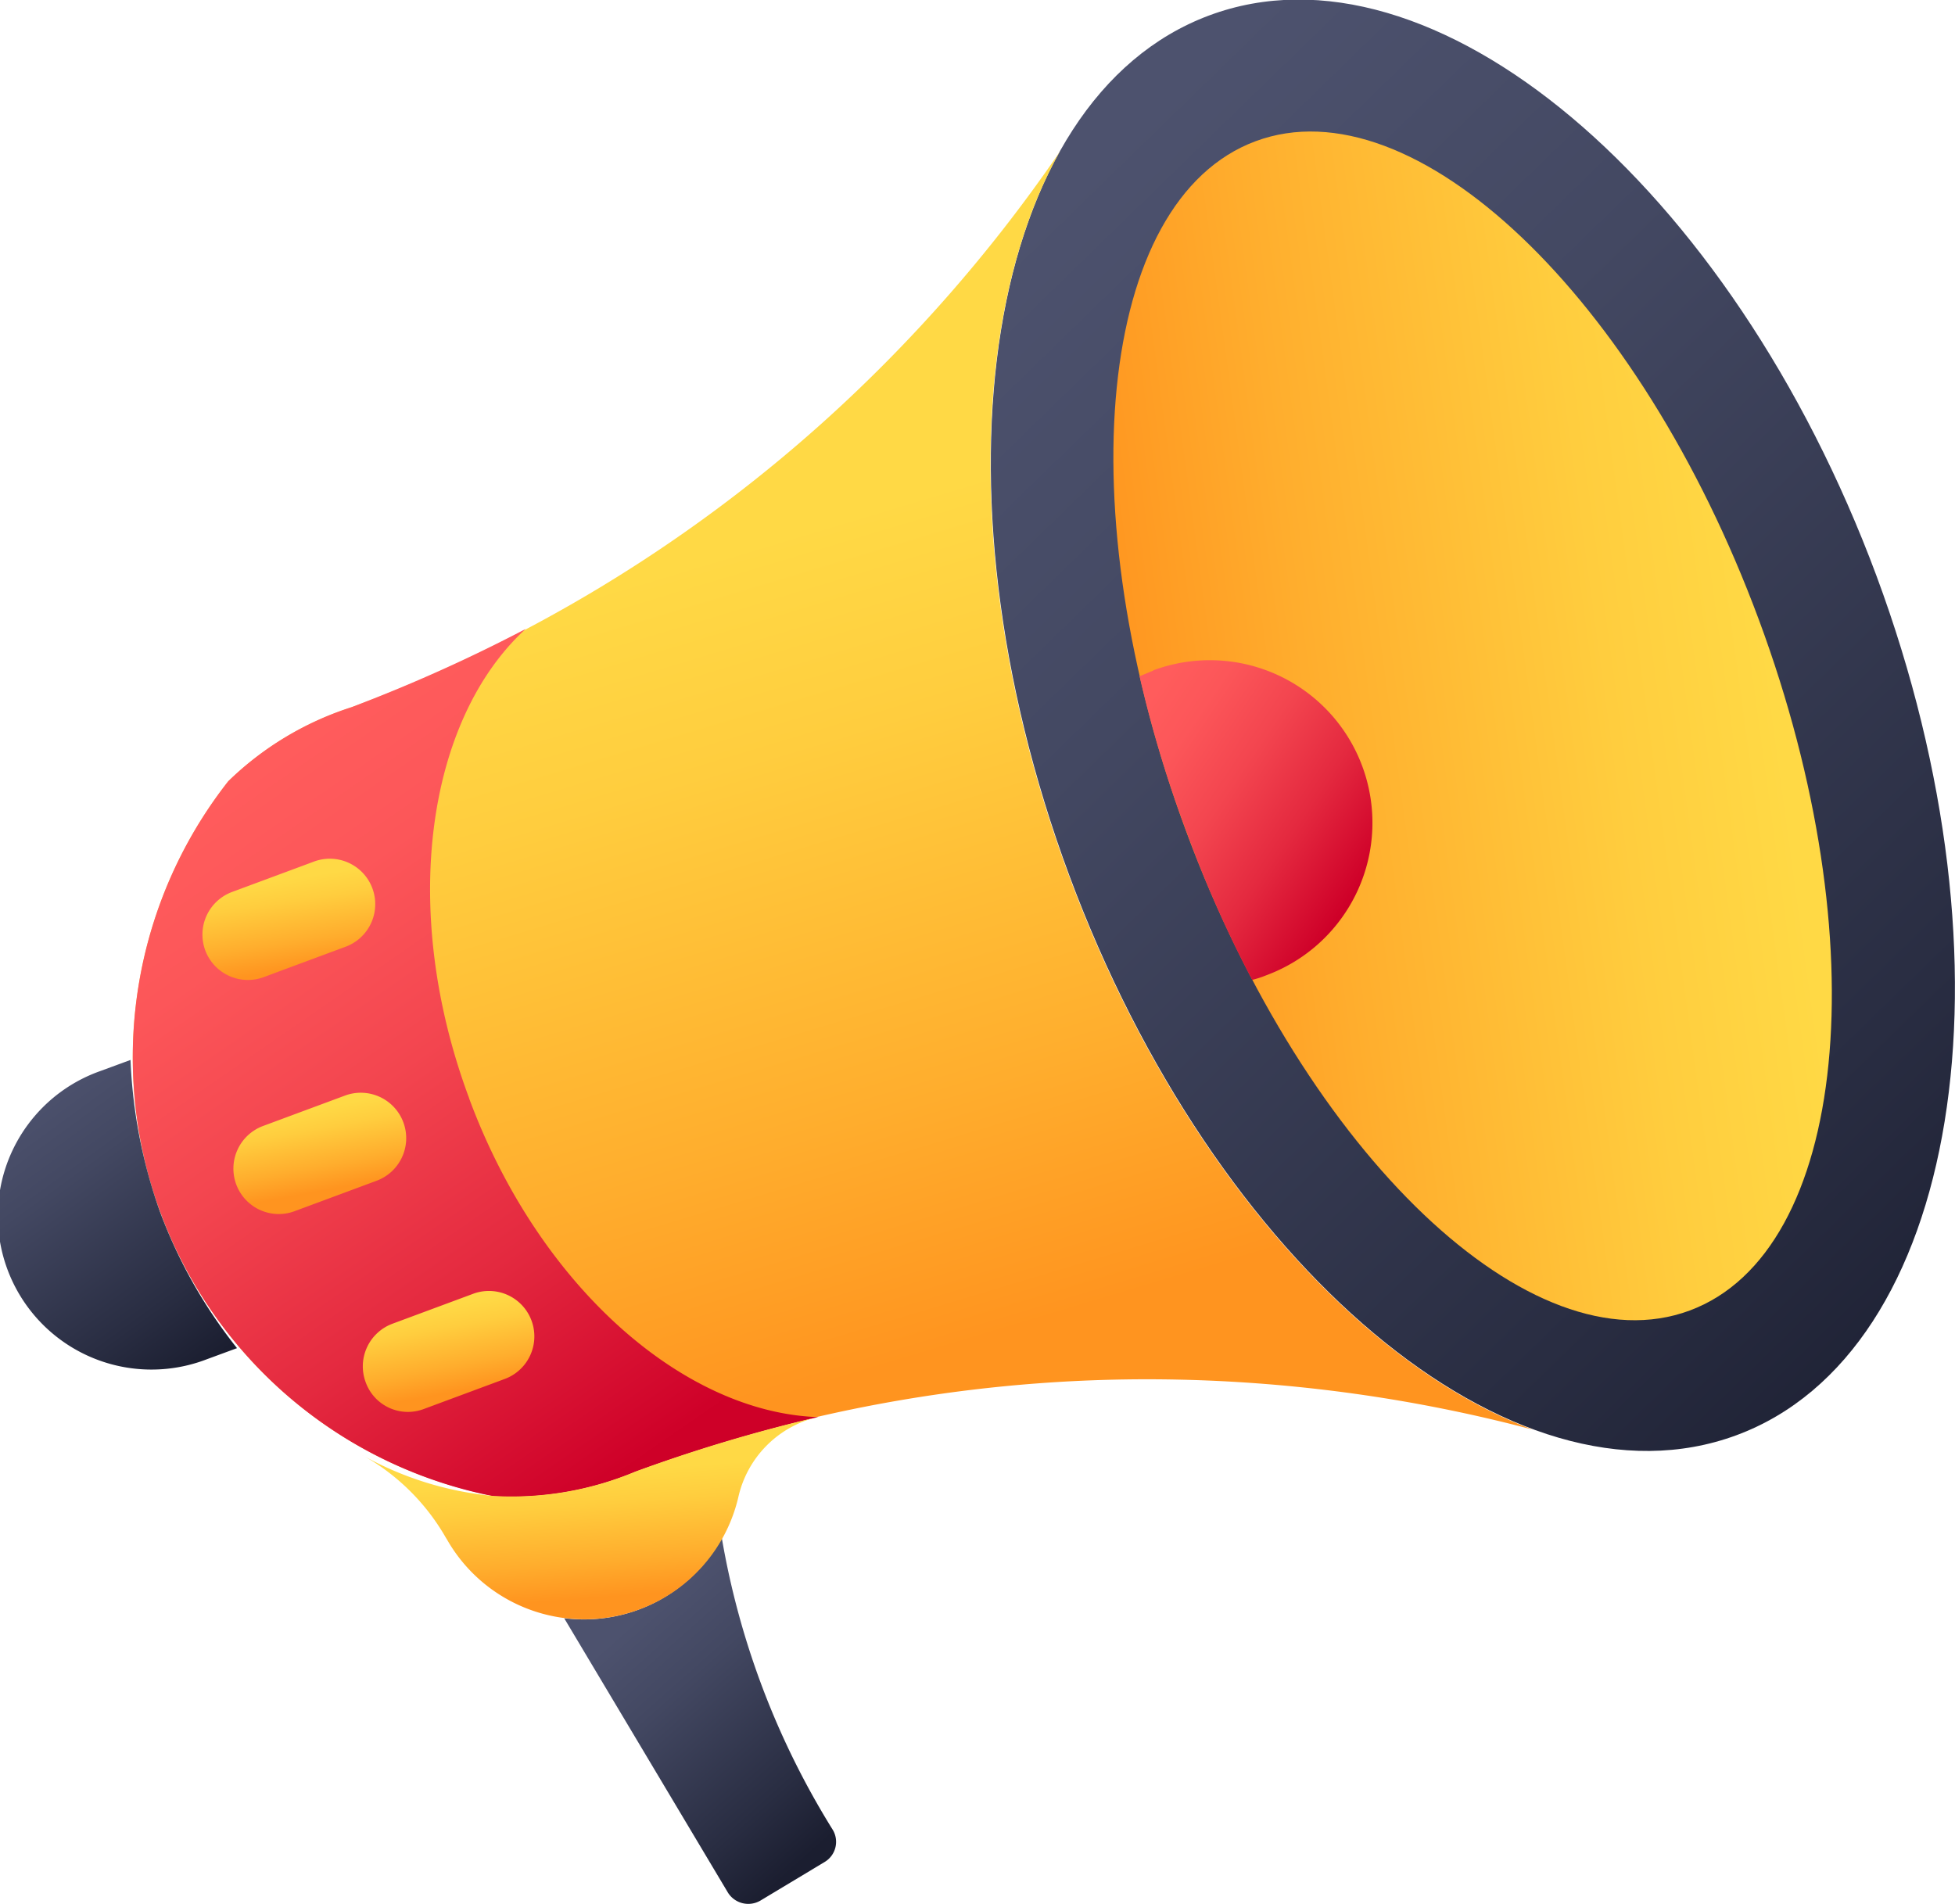
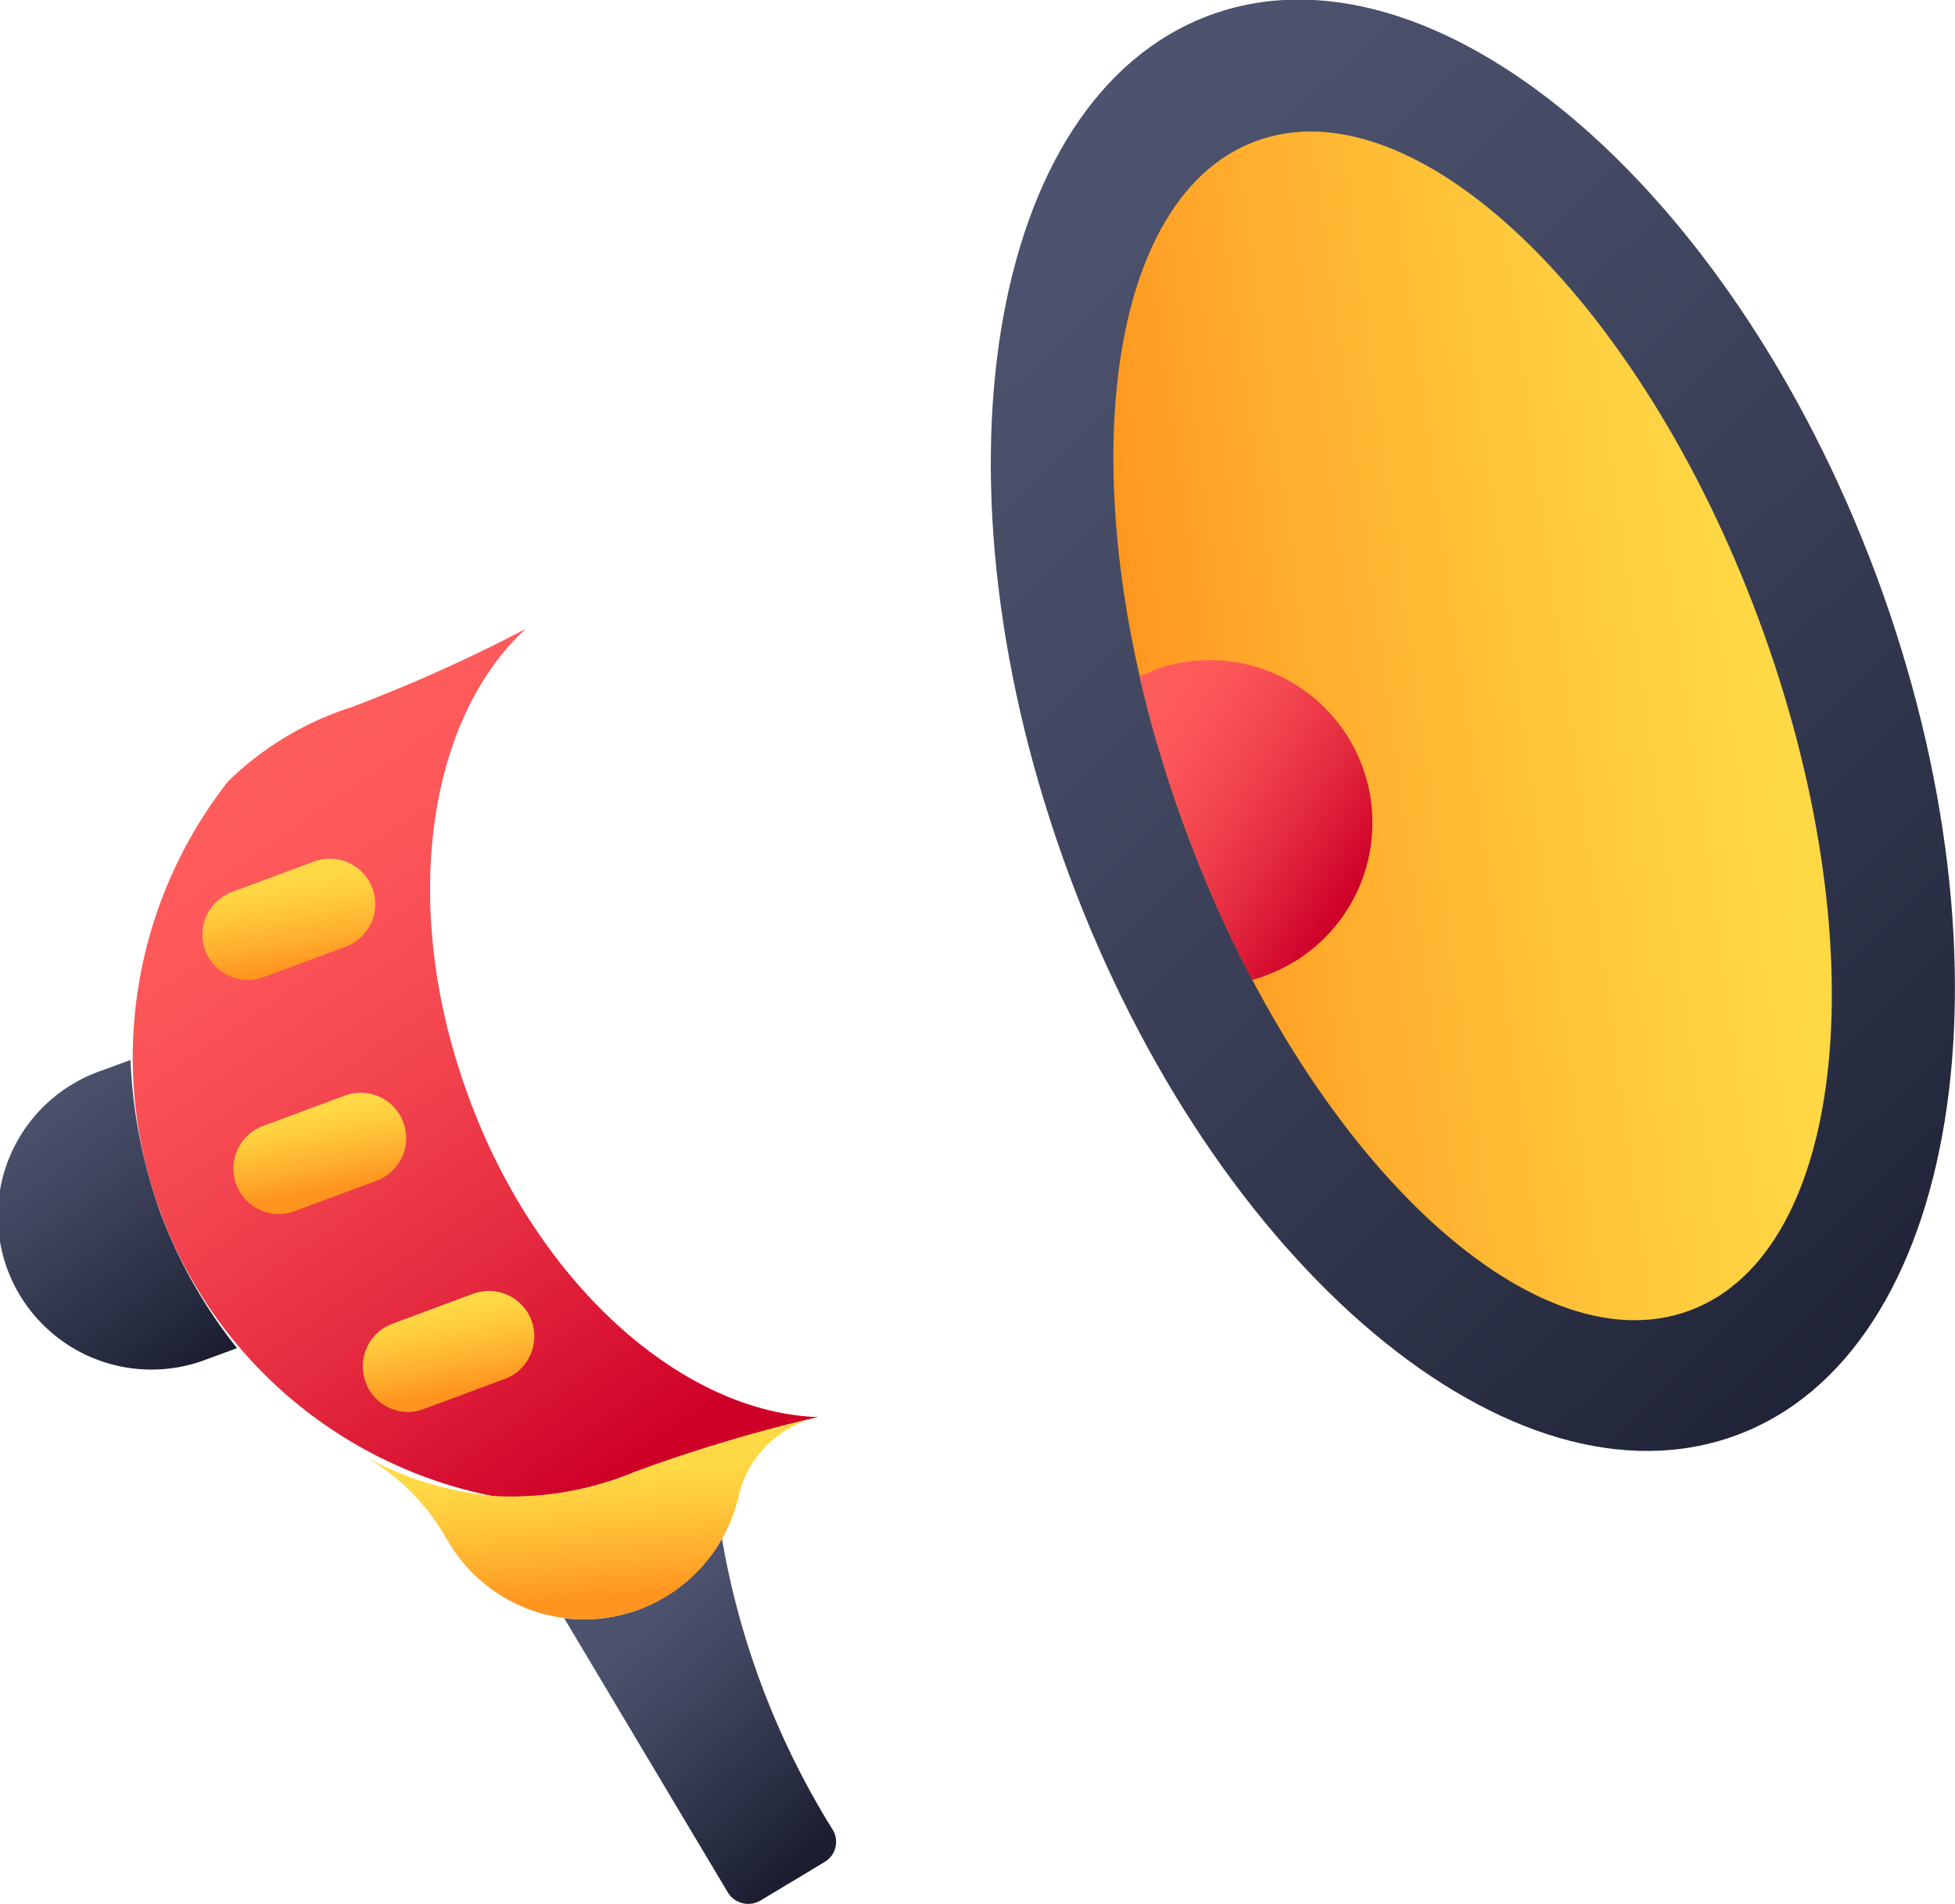
<svg xmlns="http://www.w3.org/2000/svg" xmlns:xlink="http://www.w3.org/1999/xlink" width="25.001" height="24.35" viewBox="0 0 25.001 24.35">
  <defs>
    <linearGradient id="linear-gradient" x1="0.333" y1="0.174" x2="0.825" y2="0.916" gradientUnits="objectBoundingBox">
      <stop offset="0" stop-color="#4d526e" />
      <stop offset="0.273" stop-color="#434862" />
      <stop offset="0.767" stop-color="#292d42" />
      <stop offset="1" stop-color="#1b1e30" />
    </linearGradient>
    <linearGradient id="linear-gradient-2" x1="0.18" y1="0.053" x2="0.887" y2="1.042" xlink:href="#linear-gradient" />
    <linearGradient id="linear-gradient-3" x1="0.039" y1="0.594" x2="0.861" y2="0.426" gradientUnits="objectBoundingBox">
      <stop offset="0" stop-color="#ff941f" />
      <stop offset="0.296" stop-color="#ffad2d" />
      <stop offset="0.75" stop-color="#ffcd3e" />
      <stop offset="1" stop-color="#ffd945" />
    </linearGradient>
    <linearGradient id="linear-gradient-4" x1="0.342" y1="0.322" x2="0.523" y2="0.908" gradientUnits="objectBoundingBox">
      <stop offset="0" stop-color="#ffd945" />
      <stop offset="0.25" stop-color="#ffcd3e" />
      <stop offset="0.704" stop-color="#ffad2d" />
      <stop offset="1" stop-color="#ff941f" />
    </linearGradient>
    <linearGradient id="linear-gradient-5" x1="0.206" y1="0.146" x2="0.669" y2="0.998" gradientUnits="objectBoundingBox">
      <stop offset="0" stop-color="#ff5c5c" />
      <stop offset="0.177" stop-color="#fc5659" />
      <stop offset="0.417" stop-color="#f3454f" />
      <stop offset="0.691" stop-color="#e4293f" />
      <stop offset="0.99" stop-color="#cf0129" />
      <stop offset="1" stop-color="#ce0028" />
    </linearGradient>
    <linearGradient id="linear-gradient-6" x1="0.093" y1="0.065" x2="0.872" y2="0.785" xlink:href="#linear-gradient-5" />
    <linearGradient id="linear-gradient-7" x1="0.162" y1="0.101" x2="0.71" y2="1.073" xlink:href="#linear-gradient" />
    <linearGradient id="linear-gradient-8" x1="0.531" y1="0.27" x2="0.636" y2="0.874" xlink:href="#linear-gradient-4" />
    <linearGradient id="linear-gradient-9" x1="0.408" y1="0.148" x2="0.578" y2="0.792" xlink:href="#linear-gradient-4" />
    <linearGradient id="linear-gradient-10" x1="0.43" y1="0.181" x2="0.588" y2="0.898" xlink:href="#linear-gradient-4" />
    <linearGradient id="linear-gradient-11" x1="0.405" y1="0.145" x2="0.586" y2="0.821" xlink:href="#linear-gradient-4" />
  </defs>
  <g id="annoucement-_News" data-name="annoucement- News" transform="translate(-0.021 0.043)">
    <path id="Path_91170" data-name="Path 91170" d="M151.13,406.945l-.82.493a.307.307,0,0,1-.415-.1l-2.095-3.511a2.018,2.018,0,0,0,2.016-1.025,10.367,10.367,0,0,0,1.421,3.735A.3.3,0,0,1,151.13,406.945Z" transform="translate(-140.564 -383.174)" fill="url(#linear-gradient)" />
    <path id="Path_91171" data-name="Path 91171" d="M270.851,7.322c1.86,5.014,1.06,9.936-1.792,10.991s-6.67-2.148-8.53-7.158-1.064-9.936,1.787-11S268.986,2.308,270.851,7.322Z" transform="translate(-246.833 0)" fill="url(#linear-gradient-2)" />
    <path id="Path_91172" data-name="Path 91172" d="M299.923,40.6c1.533,4.131,1.138,8.086-.884,8.837s-4.9-1.987-6.435-6.118-1.138-8.086.884-8.837S298.39,36.467,299.923,40.6Z" transform="translate(-277.41 -32.719)" fill="url(#linear-gradient-3)" />
-     <path id="Path_91173" data-name="Path 91173" d="M46.093,48.767c-1.338-3.6-1.3-7.158-.112-9.267-.015.02-.024.039-.039.059a19.285,19.285,0,0,1-3.008,3.423,18.85,18.85,0,0,1-6.015,3.633,4.016,4.016,0,0,0-1.577.947,5.717,5.717,0,0,0,3.393,9.14,4.107,4.107,0,0,0,1.811-.312,18.743,18.743,0,0,1,6.928-1.177,19.293,19.293,0,0,1,4.512.63.36.36,0,0,1,.068.02C49.779,55.036,47.431,52.37,46.093,48.767Z" transform="translate(-32.402 -37.612)" fill="url(#linear-gradient-4)" />
    <path id="Path_91174" data-name="Path 91174" d="M38.422,170.7c-.894-2.4-.547-4.834.723-6a20.216,20.216,0,0,1-2.226,1,4.016,4.016,0,0,0-1.577.947,5.72,5.72,0,0,0,3.393,9.145,4.107,4.107,0,0,0,1.811-.312,20.723,20.723,0,0,1,2.339-.7c-1.724-.059-3.574-1.675-4.463-4.077Z" transform="translate(-32.402 -156.699)" fill="url(#linear-gradient-5)" />
    <path id="Path_91175" data-name="Path 91175" d="M298.676,173.044l-.176.073a15.507,15.507,0,0,0,.6,1.987A15.306,15.306,0,0,0,299.94,177a1.292,1.292,0,0,0,.181-.059,2.078,2.078,0,1,0-1.445-3.9Z" transform="translate(-283.906 -164.511)" fill="url(#linear-gradient-6)" />
    <path id="Path_91176" data-name="Path 91176" d="M1.69,277.6l-.386.142a1.965,1.965,0,1,0,1.362,3.686l.386-.142a6.367,6.367,0,0,1-.981-1.733A6.572,6.572,0,0,1,1.69,277.6Z" transform="translate(0 -264.087)" fill="url(#linear-gradient-7)" />
    <path id="Path_91177" data-name="Path 91177" d="M98.015,371.893a4.107,4.107,0,0,1-1.811.313,4.22,4.22,0,0,1-1.7-.532,2.8,2.8,0,0,1,1.084,1.064l.015.024a2.022,2.022,0,0,0,3.725-.537,1.358,1.358,0,0,1,1-1.025A19.877,19.877,0,0,0,98.015,371.893Z" transform="translate(-89.866 -353.116)" fill="url(#linear-gradient-8)" />
    <path id="Path_91178" data-name="Path 91178" d="M61.189,287.422a.582.582,0,0,1,.342-.747l1.04-.386a.581.581,0,1,1,.405,1.089l-1.04.386A.58.58,0,0,1,61.189,287.422Z" transform="translate(-58.147 -272.317)" fill="url(#linear-gradient-9)" />
    <path id="Path_91179" data-name="Path 91179" d="M53.089,226.122a.582.582,0,0,1,.342-.747l1.04-.386a.581.581,0,1,1,.405,1.089l-1.04.386A.582.582,0,0,1,53.089,226.122Z" transform="translate(-50.443 -214.01)" fill="url(#linear-gradient-10)" />
    <path id="Path_91180" data-name="Path 91180" d="M95.089,339.222a.582.582,0,0,1,.342-.747l1.04-.386a.581.581,0,0,1,.405,1.089l-1.04.386A.574.574,0,0,1,95.089,339.222Z" transform="translate(-90.392 -321.588)" fill="url(#linear-gradient-11)" />
  </g>
</svg>